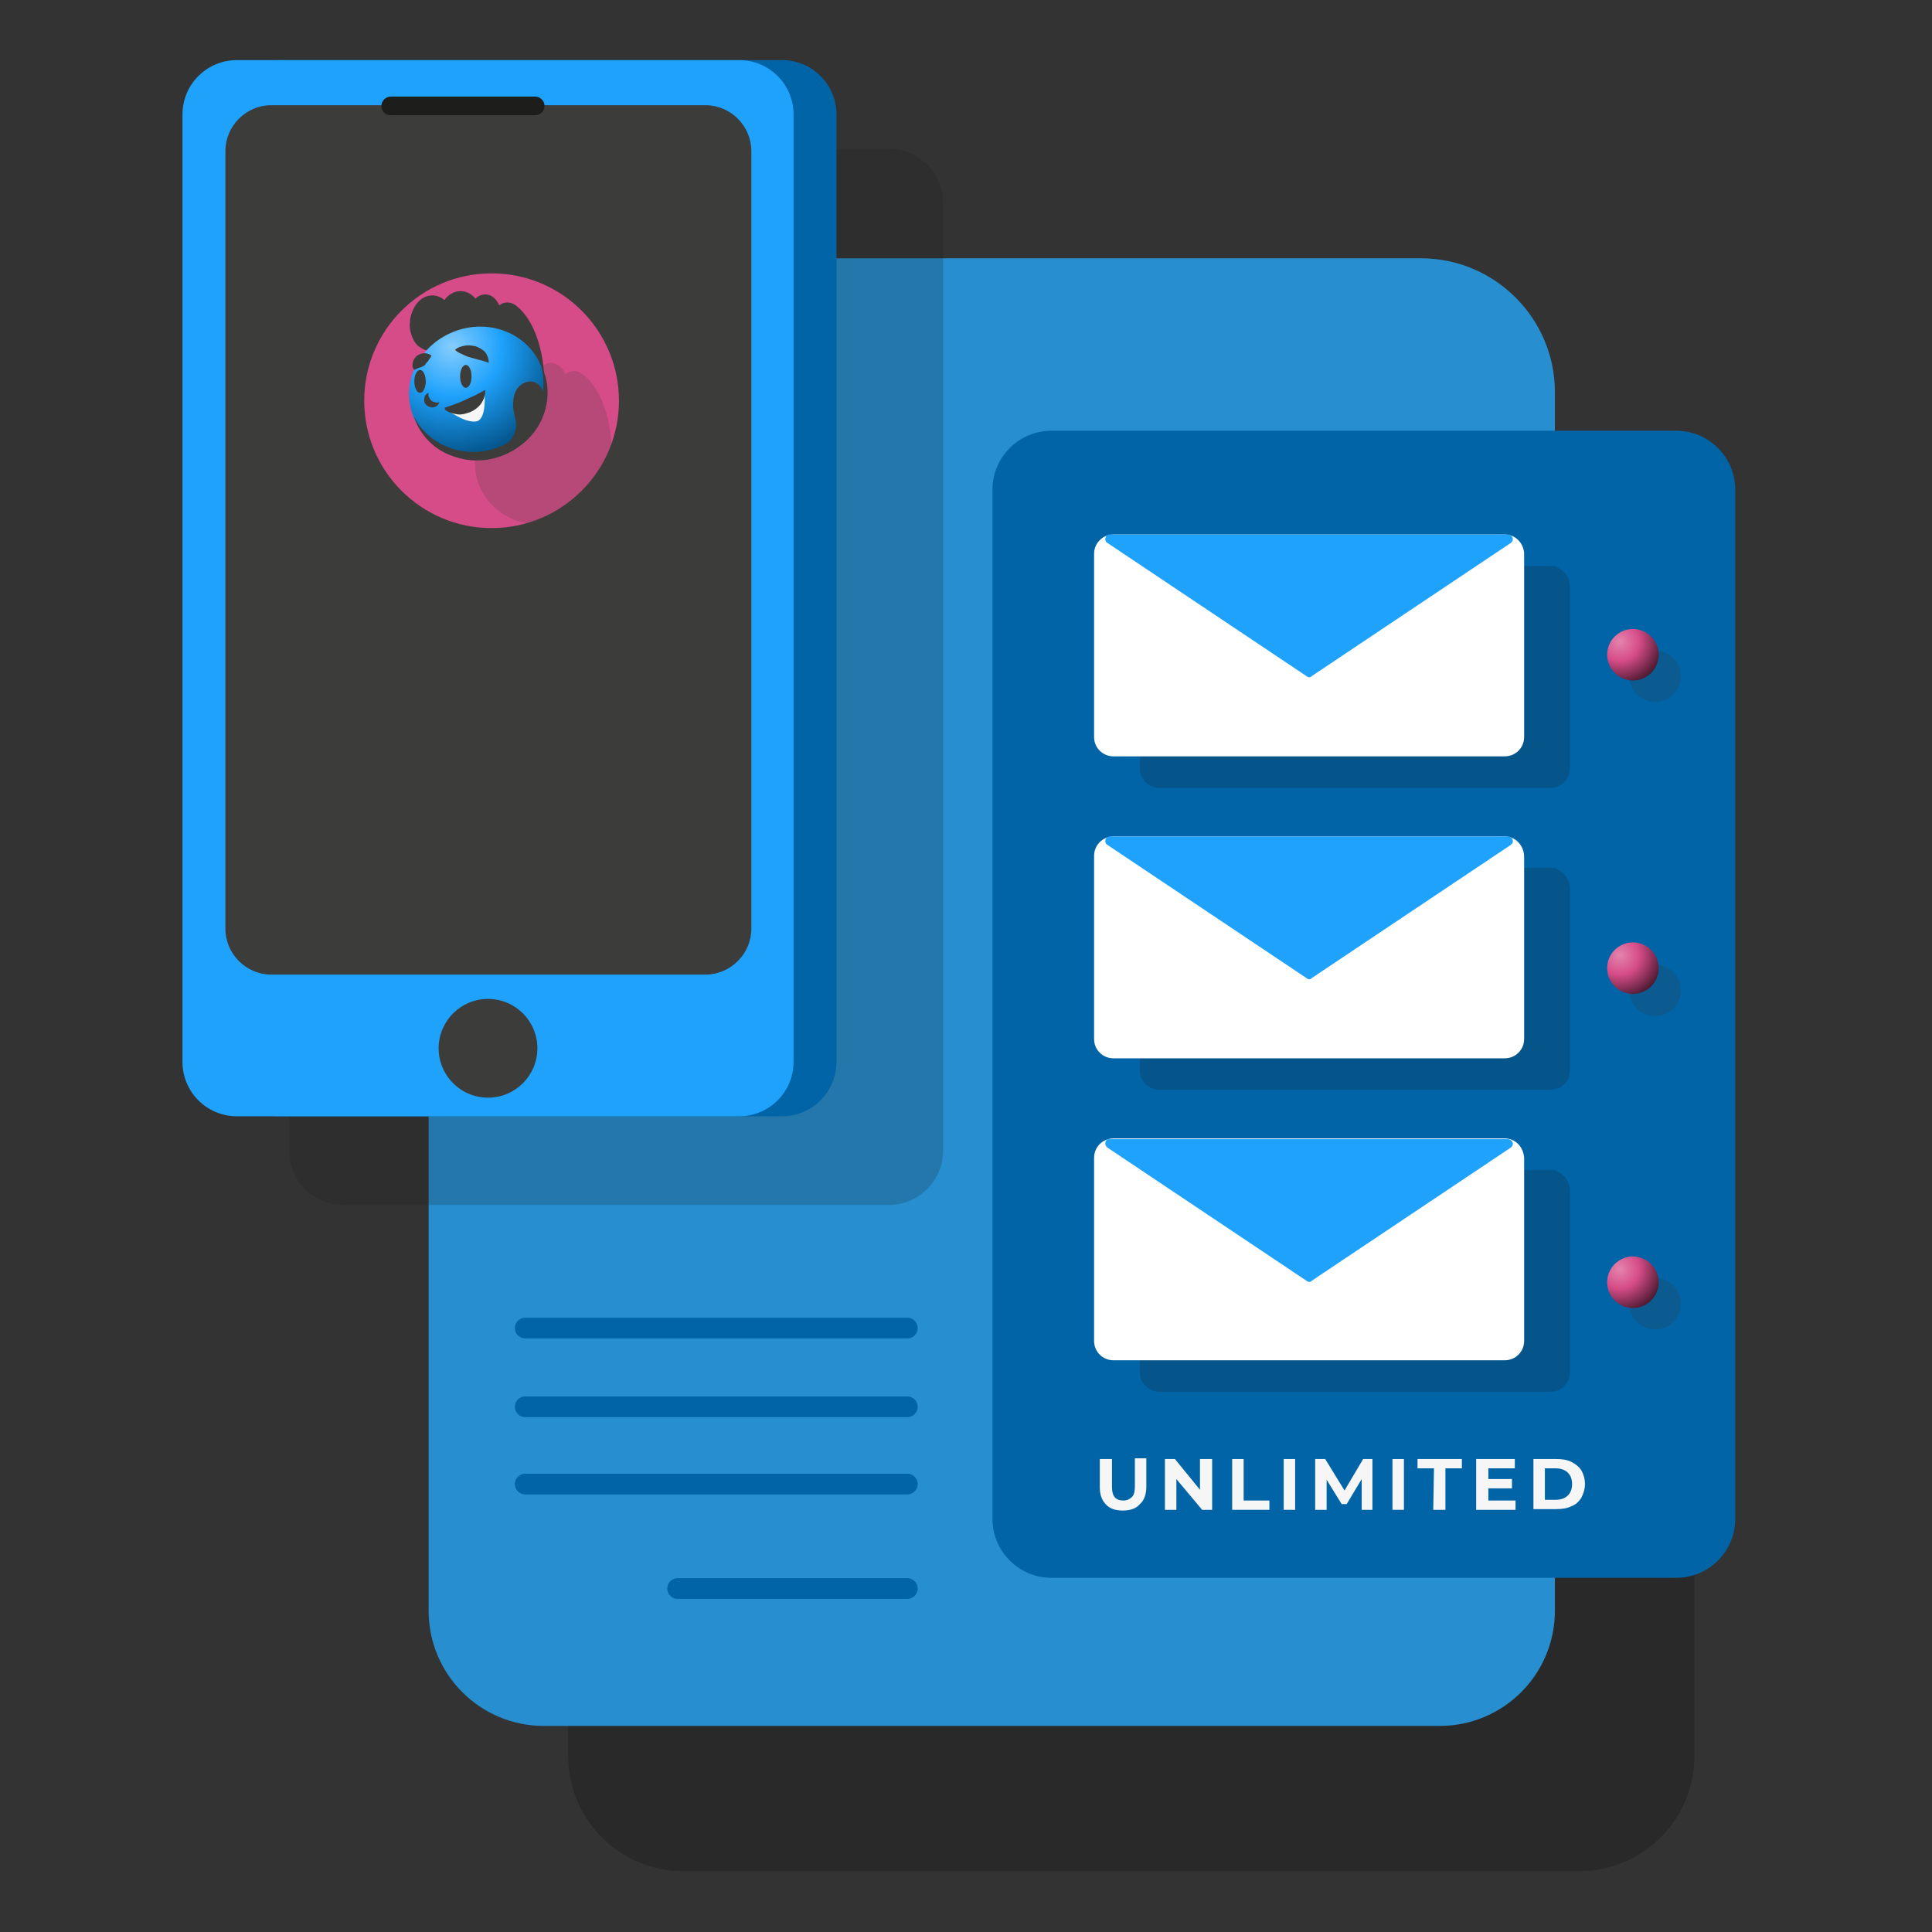
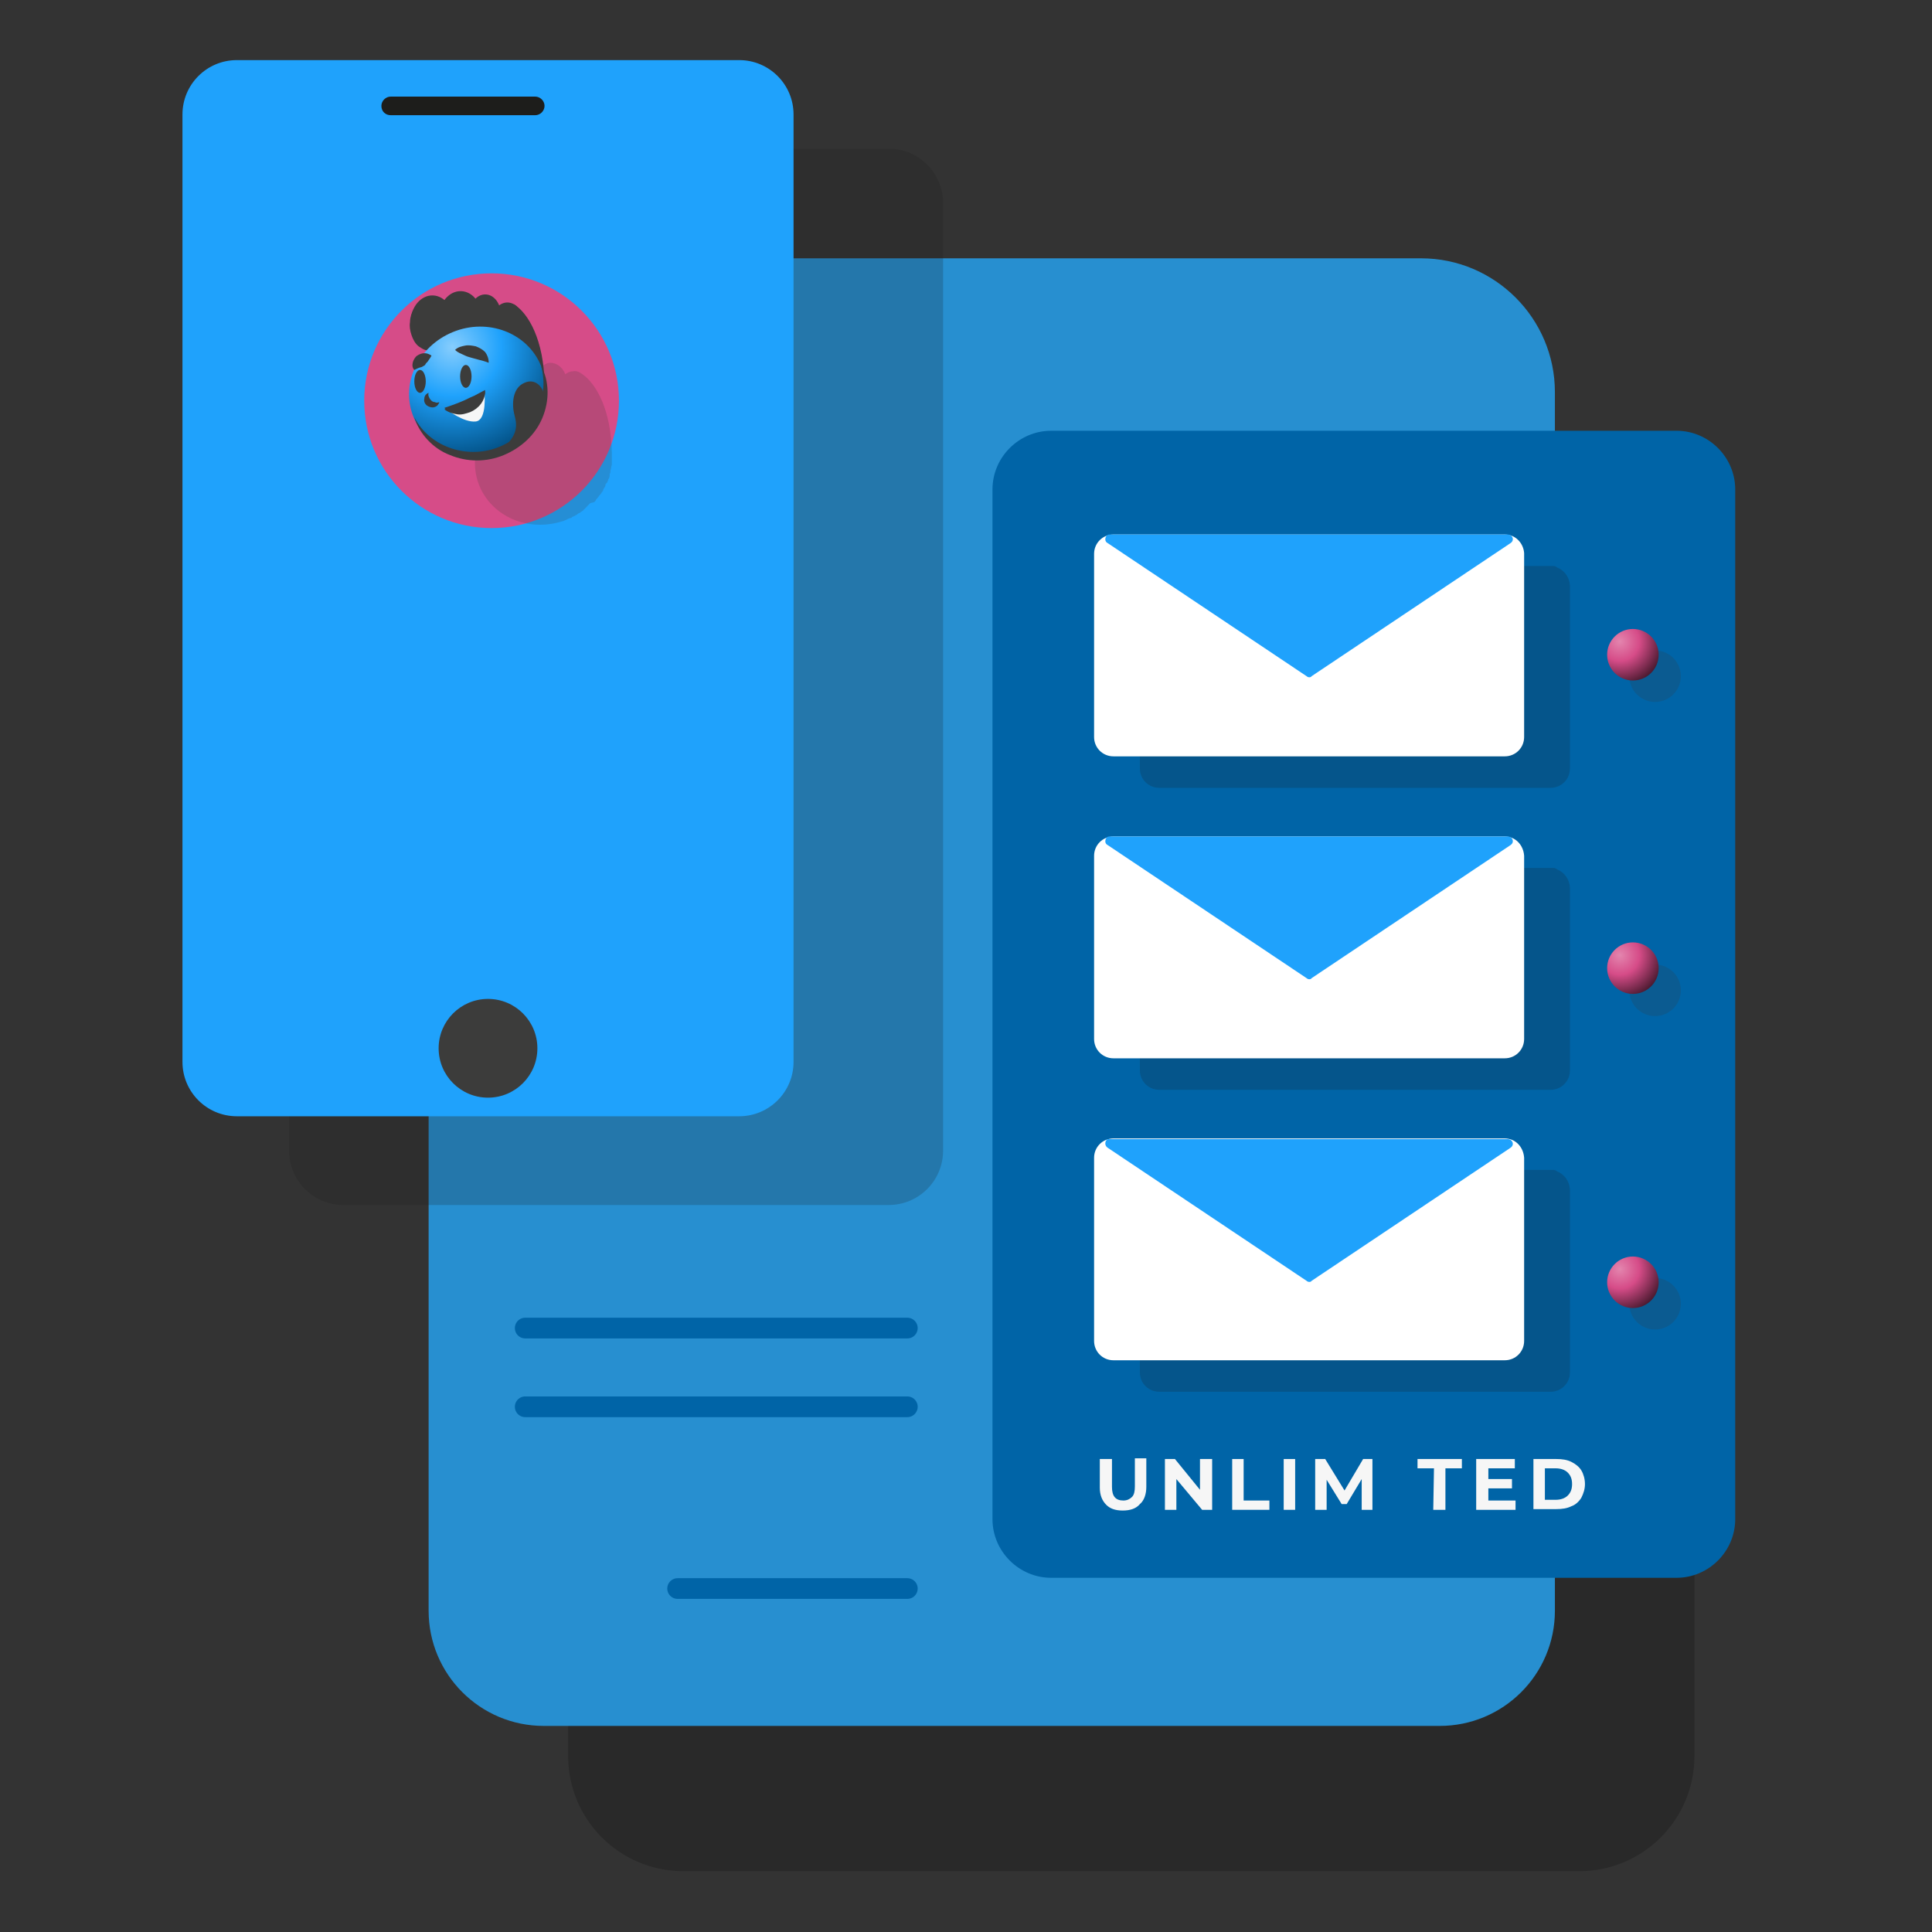
<svg xmlns="http://www.w3.org/2000/svg" id="Layer_1" x="0px" y="0px" viewBox="0 0 270 270" style="enable-background:new 0 0 270 270;" xml:space="preserve">
  <rect x="0" y="0" width="270" height="270" fill="#333333" stroke="none" />
  <style type="text/css">
	.st0{opacity:0.2;}
	.st1{fill:#278FD0;}
	.st2{opacity:0.2;fill:#1D1D1B;}
	.st3{fill:#0064A7;}
	.st4{fill:#1FA2FC;}
	.st5{fill:#3C3C3B;}
	.st6{fill:#1D1D1B;}
	.st7{fill:#D64C88;}
	.st8{opacity:0.2;fill:#3C3C3B;}
	.st9{fill:url(#SVGID_1_);}
	.st10{fill:#F6F6F6;}
	.st11{display:none;}
	.st12{display:inline;fill:#F6F6F6;}
	.st13{display:inline;}
	.st14{opacity:0.2;fill:#1D1D1B;enable-background:new    ;}
	.st15{fill:#FFFFFF;}
	.st16{opacity:0.2;fill:#383838;}
	.st17{fill:url(#SVGID_2_);}
	.st18{fill:url(#SVGID_3_);}
	.st19{fill:url(#SVGID_4_);}
	.st20{fill:none;stroke:#0064A7;stroke-width:2.895;stroke-linecap:round;stroke-linejoin:round;stroke-miterlimit:10;}
</style>
  <g>
    <g>
      <path class="st0" d="M220.7,261.5H95.5c-8.9,0-16.1-7.2-16.1-16.1V73.9c0-9.7,7.8-17.5,17.5-17.5h93.8L228,91.1    c5.6,5.2,8.8,12.5,8.8,20.2v134.1C236.8,254.3,229.6,261.5,220.7,261.5z" />
      <path class="st1" d="M171.2,36.1H77.4c-9.7,0-17.5,7.8-17.5,17.5v171.5c0,8.9,7.2,16.1,16.1,16.1h125.2c8.9,0,16.1-7.2,16.1-16.1    V54.8c0-10.3-8.4-18.7-18.7-18.7H171.2z" />
    </g>
    <path class="st2" d="M124.3,20.8h-6H54h-6c-4.2,0-7.6,3.4-7.6,7.6v132.4c0,4.2,3.4,7.6,7.6,7.6h6h64.2h6c4.2,0,7.6-3.4,7.6-7.6   V28.4C131.8,24.2,128.4,20.8,124.3,20.8z" />
    <g>
      <g>
-         <path class="st3" d="M39.1,8.4h70.2c4.2,0,7.6,3.4,7.6,7.6v132.4c0,4.2-3.4,7.6-7.6,7.6H39.1c-4.2,0-7.6-3.4-7.6-7.6V16     C31.5,11.8,34.9,8.4,39.1,8.4z" />
        <path class="st4" d="M33.1,8.4h70.2c4.2,0,7.6,3.4,7.6,7.6v132.4c0,4.2-3.4,7.6-7.6,7.6H33.1c-4.2,0-7.6-3.4-7.6-7.6V16     C25.5,11.8,28.9,8.4,33.1,8.4z" />
-         <path class="st5" d="M37.9,14.7h60.7c3.5,0,6.4,2.9,6.4,6.4v108.7c0,3.5-2.9,6.4-6.4,6.4H37.9c-3.5,0-6.4-2.9-6.4-6.4V21.1     C31.5,17.6,34.4,14.7,37.9,14.7z" />
        <circle class="st5" cx="68.2" cy="146.5" r="6.9" />
        <path class="st6" d="M54.6,16.1h20.2c0.7,0,1.3-0.6,1.3-1.3v0c0-0.7-0.6-1.3-1.3-1.3H54.6c-0.7,0-1.3,0.6-1.3,1.3v0     C53.3,15.6,53.9,16.1,54.6,16.1z" />
      </g>
      <g>
        <g>
          <circle class="st7" cx="68.7" cy="56" r="17.8" />
        </g>
        <path class="st8" d="M83.2,70C83.2,70,83.3,70,83.2,70c0.1-0.1,0.1-0.1,0.1-0.2c0.1-0.1,0.1-0.1,0.2-0.2c0,0,0-0.1,0.1-0.1     c0-0.1,0.1-0.1,0.1-0.2c0,0,0.1-0.1,0.1-0.1c0.1-0.1,0.2-0.2,0.3-0.4c0,0,0.1-0.1,0.1-0.1c0-0.1,0.1-0.1,0.1-0.2c0,0,0,0,0-0.1     c0.1-0.1,0.1-0.2,0.2-0.3c0,0,0,0,0,0c0-0.1,0.1-0.1,0.1-0.2c0,0,0,0,0-0.1c0-0.1,0.1-0.2,0.1-0.2c0,0,0-0.1,0.1-0.1     c0.1-0.1,0.1-0.3,0.2-0.4c0,0,0-0.1,0-0.1c0,0,0-0.1,0.1-0.1c0,0,0,0,0,0c0-0.1,0.1-0.2,0.1-0.4c0,0,0-0.1,0-0.1c0,0,0,0,0,0     c0,0,0,0,0-0.1c0-0.1,0.1-0.2,0.1-0.3c0,0,0-0.1,0-0.1c0-0.2,0.1-0.4,0.1-0.5c0,0,0,0,0,0c0-0.2,0.1-0.3,0.1-0.5c0,0,0,0,0-0.1     c0,0,0-0.1,0-0.1c0-0.1,0-0.2,0-0.3c0-0.1,0-0.1,0-0.2c0-0.1,0-0.2,0-0.3c0,0,0-0.1,0-0.1c0-0.2,0-0.3,0-0.5c0,0,0,0,0-0.1     c0,0,0,0,0,0l0,0c-0.1-5.8-2.1-9.5-4.1-10.9c-0.1-0.1-0.2-0.1-0.3-0.2c0,0,0,0,0,0l0,0c-0.3-0.2-0.7-0.3-1.1-0.2     c-0.4,0-0.7,0.2-1,0.4c-0.4-1-1.2-1.6-2.1-1.6c-0.5,0-0.9,0.3-1.3,0.6c-0.6-0.7-1.4-1.1-2.2-1c-0.8,0.1-1.5,0.5-2,1.2     c-0.5-0.5-1.2-0.7-1.9-0.6c-1,0.1-1.9,0.8-2.4,1.9c0,0,0,0,0,0c-0.3,0.6-0.5,1.2-0.5,1.8c0,0.6,0,1.3,0.2,1.8     c0.2,0.6,0.5,1.2,1,1.6c0.3,0.2,0.5,0.4,0.9,0.5c0,0,0.1,0,0.1,0c-0.5,0.6-0.9,1.2-1.3,1.8c-0.4,0.5-0.4,0.9-0.4,0.9l0,0     c-0.9,2.1-1,4.5-0.1,6.7c1.8,4.3,6.7,6.4,11.4,5c0,0,0,0,0,0c0,0,0,0,0,0c0.1,0,0.3-0.1,0.4-0.1c0.1-0.1,0.3-0.1,0.4-0.2     c0,0,0,0,0,0c0.2-0.1,0.4-0.2,0.5-0.2c0,0,0.1,0,0.1,0c0,0,0.1,0,0.1-0.1c0.1-0.1,0.2-0.1,0.4-0.2c0,0,0.1,0,0.1-0.1     c0,0,0,0,0.1,0c0.1-0.1,0.3-0.2,0.4-0.3c0,0,0,0,0,0c0,0,0,0,0.1,0c0,0,0.1-0.1,0.1-0.1c0.1-0.1,0.2-0.1,0.3-0.2     c0,0,0.1,0,0.1-0.1c0,0,0.1-0.1,0.1-0.1c0.1-0.1,0.2-0.1,0.2-0.2c0,0,0.1-0.1,0.1-0.1c0,0,0.1,0,0.1-0.1c0,0,0,0,0,0     c0.1-0.1,0.2-0.2,0.3-0.3c0,0,0,0,0,0c0,0,0.1-0.1,0.1-0.1c0,0,0.1-0.1,0.1-0.1C83,70.2,83.1,70.2,83.2,70     C83.2,70.1,83.2,70.1,83.2,70z" />
        <g>
          <g>
            <g>
              <ellipse transform="matrix(2.812061e-02 -1 1 2.812061e-02 13.689 104.121)" class="st5" cx="60.4" cy="45" rx="3.7" ry="3" />
              <path class="st5" d="M60.5,49.1c-0.4,0-0.7-0.1-1.1-0.2c-0.3-0.1-0.6-0.3-0.9-0.5c-0.5-0.4-0.8-1-1-1.6        c-0.2-0.6-0.3-1.2-0.2-1.8c0-0.6,0.2-1.2,0.5-1.8c-0.2,0.6-0.3,1.2-0.3,1.8c0,0.6,0.1,1.2,0.4,1.7c0.2,0.5,0.6,1,1.1,1.3        c0.2,0.2,0.5,0.3,0.7,0.4c0.3,0.1,0.5,0.1,0.8,0.1L60.5,49.1z" />
            </g>
            <g>
              <ellipse transform="matrix(2.812061e-02 -1 1 2.812061e-02 18.022 107.437)" class="st5" cx="64.3" cy="44.5" rx="3.7" ry="3" />
              <path class="st5" d="M64.4,48.5c-0.4,0-0.7-0.1-1.1-0.2c-0.3-0.1-0.6-0.3-0.9-0.5c-0.5-0.4-0.8-1-1-1.6        c-0.2-0.6-0.3-1.2-0.2-1.8c0-0.6,0.2-1.2,0.5-1.8c-0.2,0.6-0.3,1.2-0.3,1.8c0,0.6,0.1,1.2,0.4,1.7c0.2,0.5,0.6,1,1.1,1.3        c0.2,0.2,0.5,0.3,0.7,0.4c0.3,0.1,0.5,0.1,0.8,0.1L64.4,48.5z" />
            </g>
            <g>
              <ellipse transform="matrix(2.812061e-02 -1 1 2.812061e-02 21.876 110.409)" class="st5" cx="67.7" cy="44" rx="2.8" ry="2.2" />
              <path class="st5" d="M67.8,47c-0.3,0-0.6,0-0.8-0.1c-0.3-0.1-0.5-0.2-0.7-0.4c-0.4-0.3-0.6-0.8-0.8-1.2        c-0.2-0.5-0.2-0.9-0.2-1.4c0-0.5,0.2-0.9,0.4-1.4c-0.2,0.4-0.3,0.9-0.2,1.4c0,0.5,0.1,0.9,0.3,1.3c0.2,0.4,0.5,0.8,0.8,1        c0.2,0.1,0.4,0.2,0.6,0.3c0.2,0.1,0.4,0.1,0.6,0L67.8,47z" />
            </g>
            <g>
              <ellipse transform="matrix(2.812061e-02 -1 1 2.812061e-02 23.78 114.705)" class="st5" cx="70.9" cy="45.1" rx="2.8" ry="2.2" />
              <path class="st5" d="M71,48.2c-0.3,0-0.6,0-0.8-0.1c-0.3-0.1-0.5-0.2-0.7-0.4c-0.4-0.3-0.6-0.8-0.8-1.2        c-0.2-0.5-0.2-0.9-0.2-1.4c0-0.5,0.2-0.9,0.4-1.4c-0.2,0.4-0.3,0.9-0.2,1.4c0,0.5,0.1,0.9,0.3,1.3c0.2,0.4,0.5,0.8,0.8,1        c0.2,0.1,0.4,0.2,0.6,0.3c0.2,0.1,0.4,0.1,0.6,0L71,48.2z" />
            </g>
            <path class="st5" d="M71.8,42.5c2.1,1.3,4.2,5.1,4.3,11.1l-3.7-4.7l-1-2.5L71.8,42.5z" />
          </g>
          <g>
            <radialGradient id="SVGID_1_" cx="44.388" cy="6.421" r="16.436" gradientTransform="matrix(1 0 0 1 18.813 42.087)" gradientUnits="userSpaceOnUse">
              <stop offset="0" style="stop-color:#86CDFD" />
              <stop offset="0.419" style="stop-color:#1FA2FC" />
              <stop offset="1" style="stop-color:#004B7D" />
            </radialGradient>
            <path class="st9" d="M75.6,51.1C77.4,55.7,75,61,70.1,63c-4.9,2-10.4-0.1-12.3-4.7c-1.9-4.6,0.6-9.9,5.5-11.9       C68.2,44.4,73.7,46.5,75.6,51.1z" />
            <path class="st5" d="M70.1,63c3.2-1.3,5.4-4.1,6-7.2c0-1.7-1.3-3-2.8-2.3c-1.7,0.7-1.8,3-1.4,4.5c0.4,1.5,0.6,3.2-2.6,5.3       C69.5,63.2,69.8,63.1,70.1,63z" />
            <g>
              <path class="st5" d="M75.6,51.1c1.2,2.2,1.2,4.9,0.2,7.3c-1,2.4-3,4.2-5.4,5.2c-2.4,1-5.1,1-7.5,0c-2.4-0.9-4.3-3-5-5.3        c1.1,2.2,3.1,3.7,5.3,4.4c2.2,0.7,4.6,0.6,6.7-0.3c2.1-0.9,3.9-2.5,5-4.5C75.9,55.9,76.3,53.4,75.6,51.1z" />
            </g>
          </g>
          <g>
            <path class="st5" d="M68.3,50.7c-0.5-0.2-0.9-0.3-1.3-0.4c-0.4-0.1-0.7-0.2-1.1-0.3c-0.4-0.1-0.7-0.2-1.1-0.4       c-0.4-0.2-0.8-0.3-1.2-0.7c0.4-0.4,0.9-0.5,1.4-0.6c0.5-0.1,1,0,1.5,0.1c0.5,0.2,0.9,0.4,1.3,0.8       C68.1,49.6,68.3,50.1,68.3,50.7z" />
          </g>
          <g>
            <path class="st5" d="M57.9,51.7c-0.3-0.3-0.3-0.7-0.2-1.1c0.1-0.3,0.3-0.7,0.6-0.9c0.6-0.4,1.3-0.5,2,0       c-0.2,0.4-0.4,0.6-0.5,0.8c-0.2,0.2-0.3,0.3-0.4,0.5c-0.1,0.1-0.3,0.2-0.5,0.3C58.5,51.4,58.3,51.5,57.9,51.7z" />
          </g>
          <g>
            <path class="st5" d="M61.4,56.2c-0.1,0.3-0.3,0.6-0.7,0.7c-0.3,0.1-0.7,0-1-0.2c-0.3-0.2-0.5-0.6-0.4-1c0-0.4,0.3-0.7,0.6-0.8       c-0.1,0.3,0,0.5,0.1,0.7c0.1,0.2,0.2,0.3,0.3,0.4c0.1,0.1,0.3,0.2,0.5,0.2C60.9,56.3,61.1,56.3,61.4,56.2z" />
          </g>
          <g>
            <g>
              <path class="st5" d="M62.1,57c1.2-0.4,2-0.7,2.9-1.1c0.4-0.2,0.8-0.4,1.3-0.6c0.4-0.2,0.9-0.5,1.5-0.8c0,1.3-0.9,2.4-2.1,2.9        c-0.6,0.2-1.2,0.4-1.8,0.3C63.2,57.7,62.6,57.5,62.1,57z" />
            </g>
            <g>
              <path class="st10" d="M62.4,57.2c0,0,2.4,1.9,4.1,1.7c1.6-0.2,1.2-4.1,1.2-4.1L65.5,57L62.4,57.2z" />
              <g>
                <path class="st5" d="M62.1,57.2c1.2-0.4,2-0.7,2.9-1.1c0.4-0.2,0.8-0.4,1.3-0.6c0.4-0.2,0.9-0.5,1.5-0.8         c0,1.3-0.9,2.4-2.1,2.9c-0.6,0.2-1.2,0.4-1.8,0.3C63.2,57.8,62.6,57.6,62.1,57.2z" />
              </g>
            </g>
            <g class="st11">
              <path class="st12" d="M65.2,58.1c0.5,0.6,0.3,1.3-0.4,1.6C64,60,63.5,59.6,63,59c-0.5-0.6-0.8-1.1,0-1.4S64.7,57.5,65.2,58.1z        " />
              <g class="st13">
                <path class="st5" d="M62.9,57.6c0.2-0.4,0.7-0.6,1.1-0.7c0.5-0.1,1,0,1.4,0.3c0.2,0.2,0.4,0.3,0.5,0.6         c0.2,0.3,0.3,0.6,0.2,0.9c-0.1,0.7-0.6,0.9-1.1,0.9c0-0.5,0-0.8-0.2-0.9c-0.1,0-0.1,0-0.2,0c0,0-0.2-0.1-0.2-0.2         C64.1,58.2,63.7,58,62.9,57.6z" />
              </g>
            </g>
          </g>
          <ellipse class="st5" cx="65.1" cy="52.6" rx="0.8" ry="1.6" />
          <ellipse class="st5" cx="58.7" cy="53.3" rx="0.8" ry="1.6" />
        </g>
      </g>
    </g>
    <path class="st3" d="M234.3,60.2h-87.4c-4.5,0-8.2,3.7-8.2,8.2v143.9c0,4.5,3.7,8.2,8.2,8.2h87.4c4.5,0,8.2-3.7,8.2-8.2V68.4   C242.5,63.9,238.8,60.2,234.3,60.2z" />
    <g>
      <path class="st14" d="M217.6,163.7c-0.1-0.1-0.3-0.2-0.5-0.2h-0.5H162h-0.5c-0.2,0-0.3,0.1-0.5,0.2c-1,0.4-1.7,1.3-1.7,2.5v25.6    c0,1.5,1.2,2.7,2.7,2.7h54.7c1.5,0,2.7-1.2,2.7-2.7v-25.6C219.3,165,218.6,164.1,217.6,163.7z" />
      <g>
        <path class="st15" d="M210.3,159.1h-54.7c-1.5,0-2.7,1.2-2.7,2.7v25.6c0,1.5,1.2,2.7,2.7,2.7h54.7c1.5,0,2.7-1.2,2.7-2.7v-25.6     C212.9,160.3,211.8,159.1,210.3,159.1z" />
        <path class="st4" d="M154.8,160.4l27.8,18.6c0.2,0.2,0.6,0.2,0.7,0l27.8-18.6c0.6-0.4,0.3-1.2-0.4-1.2h-55.7     C154.5,159.1,154.2,160,154.8,160.4z" />
      </g>
    </g>
    <g>
      <path class="st14" d="M217.6,121.5c-0.1-0.1-0.3-0.2-0.5-0.2h-0.5H162h-0.5c-0.2,0-0.3,0.1-0.5,0.2c-1,0.4-1.7,1.3-1.7,2.5v25.6    c0,1.5,1.2,2.7,2.7,2.7h54.7c1.5,0,2.7-1.2,2.7-2.7V124C219.3,122.8,218.6,121.9,217.6,121.5z" />
      <g>
        <path class="st15" d="M210.3,116.9h-54.7c-1.5,0-2.7,1.2-2.7,2.7v25.6c0,1.5,1.2,2.7,2.7,2.7h54.7c1.5,0,2.7-1.2,2.7-2.7v-25.6     C212.9,118.1,211.8,116.9,210.3,116.9z" />
        <path class="st4" d="M154.8,118.1l27.8,18.6c0.2,0.2,0.6,0.2,0.7,0l27.8-18.6c0.6-0.4,0.3-1.2-0.4-1.2h-55.7     C154.5,116.9,154.2,117.8,154.8,118.1z" />
      </g>
    </g>
    <g>
      <path class="st14" d="M217.6,79.3c-0.1-0.1-0.3-0.2-0.5-0.2h-0.5H162h-0.5c-0.2,0-0.3,0.1-0.5,0.2c-1,0.4-1.7,1.3-1.7,2.5v25.6    c0,1.5,1.2,2.7,2.7,2.7h54.7c1.5,0,2.7-1.2,2.7-2.7V81.8C219.3,80.6,218.6,79.7,217.6,79.3z" />
      <g>
        <path class="st15" d="M210.3,74.7h-54.7c-1.5,0-2.7,1.2-2.7,2.7v25.6c0,1.5,1.2,2.7,2.7,2.7h54.7c1.5,0,2.7-1.2,2.7-2.7V77.3     C212.9,75.9,211.8,74.7,210.3,74.7z" />
        <path class="st4" d="M154.8,75.9l27.8,18.6c0.2,0.2,0.6,0.2,0.7,0l27.8-18.6c0.6-0.4,0.3-1.2-0.4-1.2h-55.7     C154.5,74.7,154.2,75.6,154.8,75.9z" />
      </g>
    </g>
    <g>
      <path class="st10" d="M154.6,210.3c-0.6-0.6-0.9-1.4-0.9-2.4v-4h1.7v3.9c0,1.3,0.5,1.9,1.6,1.9c0.5,0,0.9-0.2,1.2-0.5    s0.4-0.8,0.4-1.5v-3.9h1.6v4c0,1-0.3,1.9-0.9,2.4c-0.5,0.6-1.3,0.9-2.4,0.9C155.8,211.1,155.1,210.8,154.6,210.3z" />
      <path class="st10" d="M169.4,203.9v7.1H168l-3.6-4.3v4.3h-1.6v-7.1h1.4l3.5,4.3v-4.3L169.4,203.9z" />
      <path class="st10" d="M172.2,203.9h1.6v5.8h3.6v1.3h-5.2V203.9z" />
      <path class="st10" d="M179.4,203.9h1.6v7.1h-1.6V203.9z" />
      <path class="st10" d="M190.3,211v-4.3l-2.1,3.5h-0.7l-2.1-3.4v4.2h-1.6v-7.1h1.4l2.7,4.4l2.6-4.4h1.3v7.1H190.3z" />
-       <path class="st10" d="M194.6,203.9h1.6v7.1h-1.6V203.9z" />
      <path class="st10" d="M200.4,205.2h-2.3v-1.3h6.2v1.3H202v5.8h-1.7L200.4,205.2L200.4,205.2z" />
      <path class="st10" d="M211.8,209.7v1.3h-5.5v-7.1h5.4v1.3H208v1.5h3.3v1.3H208v1.7H211.8z" />
      <path class="st10" d="M214.3,203.9h3.2c0.8,0,1.5,0.1,2.1,0.4c0.6,0.3,1.1,0.7,1.4,1.2s0.5,1.2,0.5,1.9c0,0.7-0.2,1.3-0.5,1.9    c-0.3,0.5-0.8,1-1.4,1.2c-0.6,0.3-1.3,0.4-2.1,0.4h-3.2V203.9z M217.4,209.6c0.7,0,1.3-0.2,1.7-0.6c0.4-0.4,0.6-0.9,0.6-1.6    c0-0.7-0.2-1.2-0.6-1.6c-0.4-0.4-1-0.6-1.7-0.6h-1.5v4.4H217.4z" />
    </g>
    <g>
      <circle class="st16" cx="231.3" cy="182.2" r="3.6" />
      <radialGradient id="SVGID_2_" cx="226.38" cy="177.35" r="6.52" gradientUnits="userSpaceOnUse">
        <stop offset="0" style="stop-color:#E385AE" />
        <stop offset="0.419" style="stop-color:#D64C88" />
        <stop offset="1" style="stop-color:#3D1527" />
      </radialGradient>
      <circle class="st17" cx="228.2" cy="179.2" r="3.6" />
    </g>
    <g>
      <circle class="st16" cx="231.3" cy="138.4" r="3.6" />
      <radialGradient id="SVGID_3_" cx="226.38" cy="133.493" r="6.52" gradientUnits="userSpaceOnUse">
        <stop offset="0" style="stop-color:#E385AE" />
        <stop offset="0.419" style="stop-color:#D64C88" />
        <stop offset="1" style="stop-color:#3D1527" />
      </radialGradient>
      <circle class="st18" cx="228.2" cy="135.3" r="3.6" />
    </g>
    <g>
      <circle class="st16" cx="231.3" cy="94.5" r="3.6" />
      <radialGradient id="SVGID_4_" cx="226.38" cy="89.636" r="6.52" gradientUnits="userSpaceOnUse">
        <stop offset="0" style="stop-color:#E385AE" />
        <stop offset="0.419" style="stop-color:#D64C88" />
        <stop offset="1" style="stop-color:#3D1527" />
      </radialGradient>
      <circle class="st19" cx="228.2" cy="91.5" r="3.6" />
    </g>
    <g>
      <line class="st20" x1="73.4" y1="185.6" x2="126.8" y2="185.6" />
      <line class="st20" x1="73.4" y1="196.6" x2="126.8" y2="196.6" />
-       <line class="st20" x1="73.4" y1="207.4" x2="126.8" y2="207.4" />
      <line class="st20" x1="94.7" y1="222" x2="126.8" y2="222" />
    </g>
  </g>
</svg>